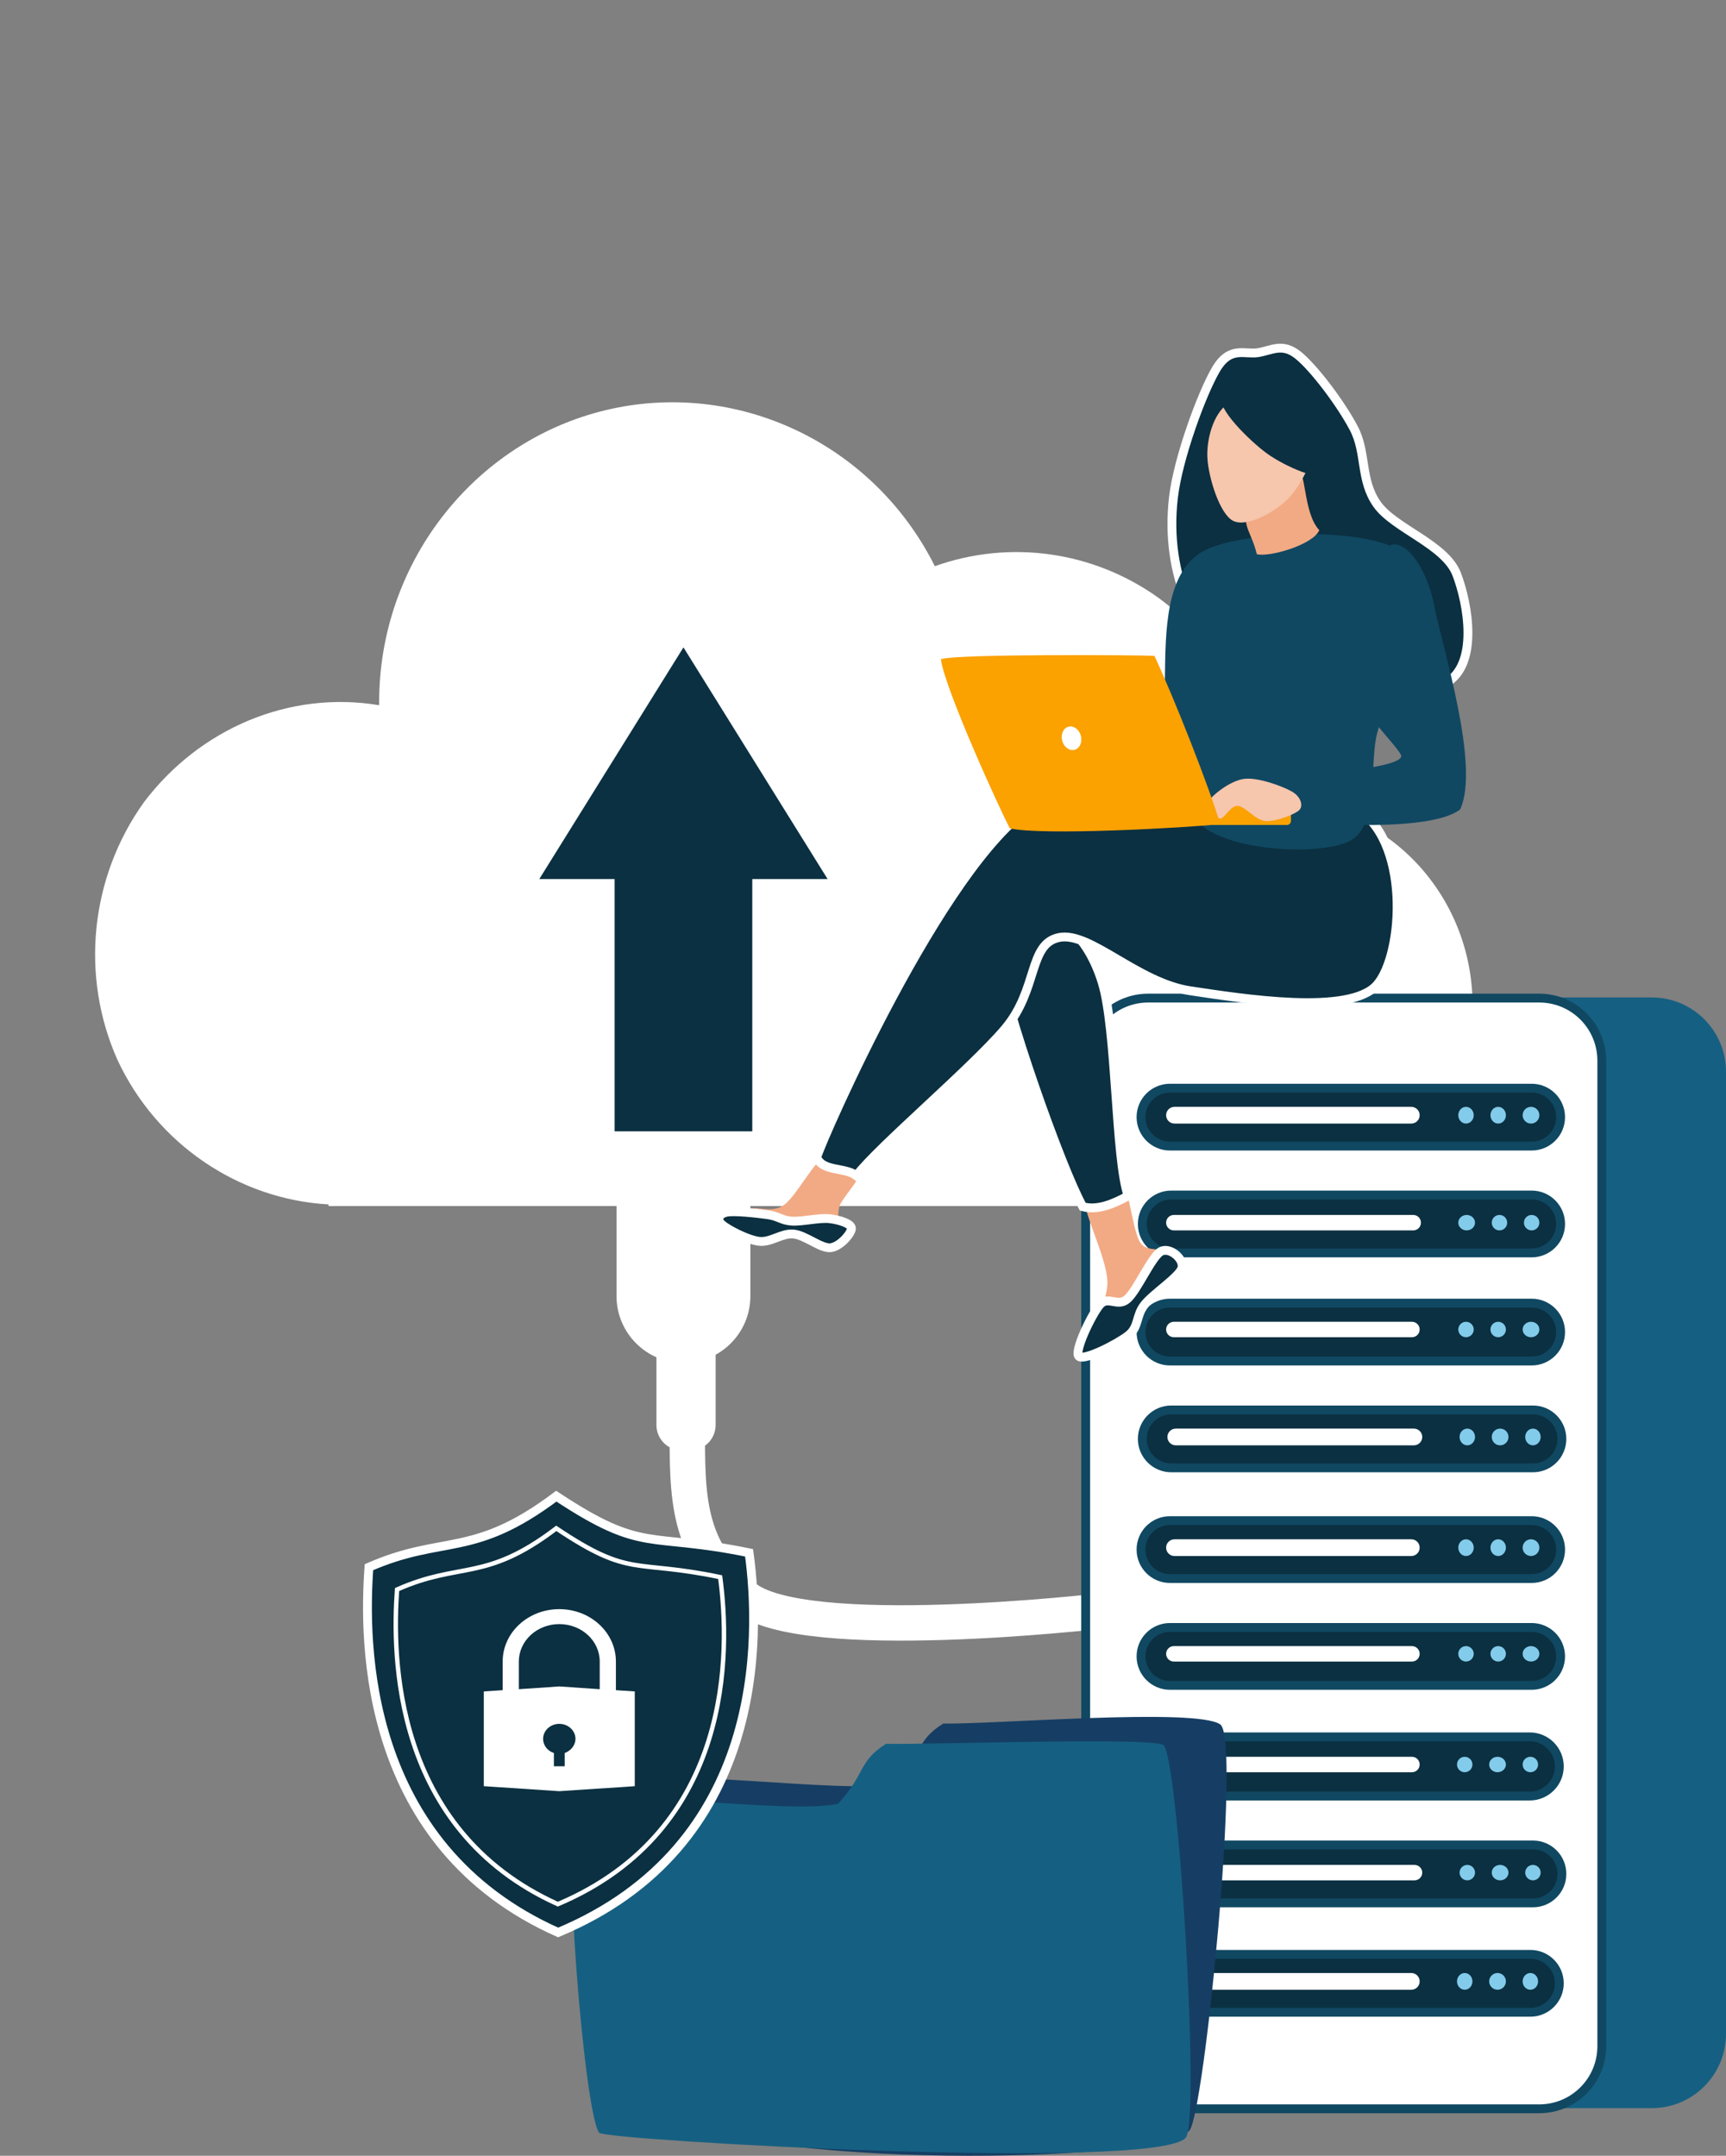
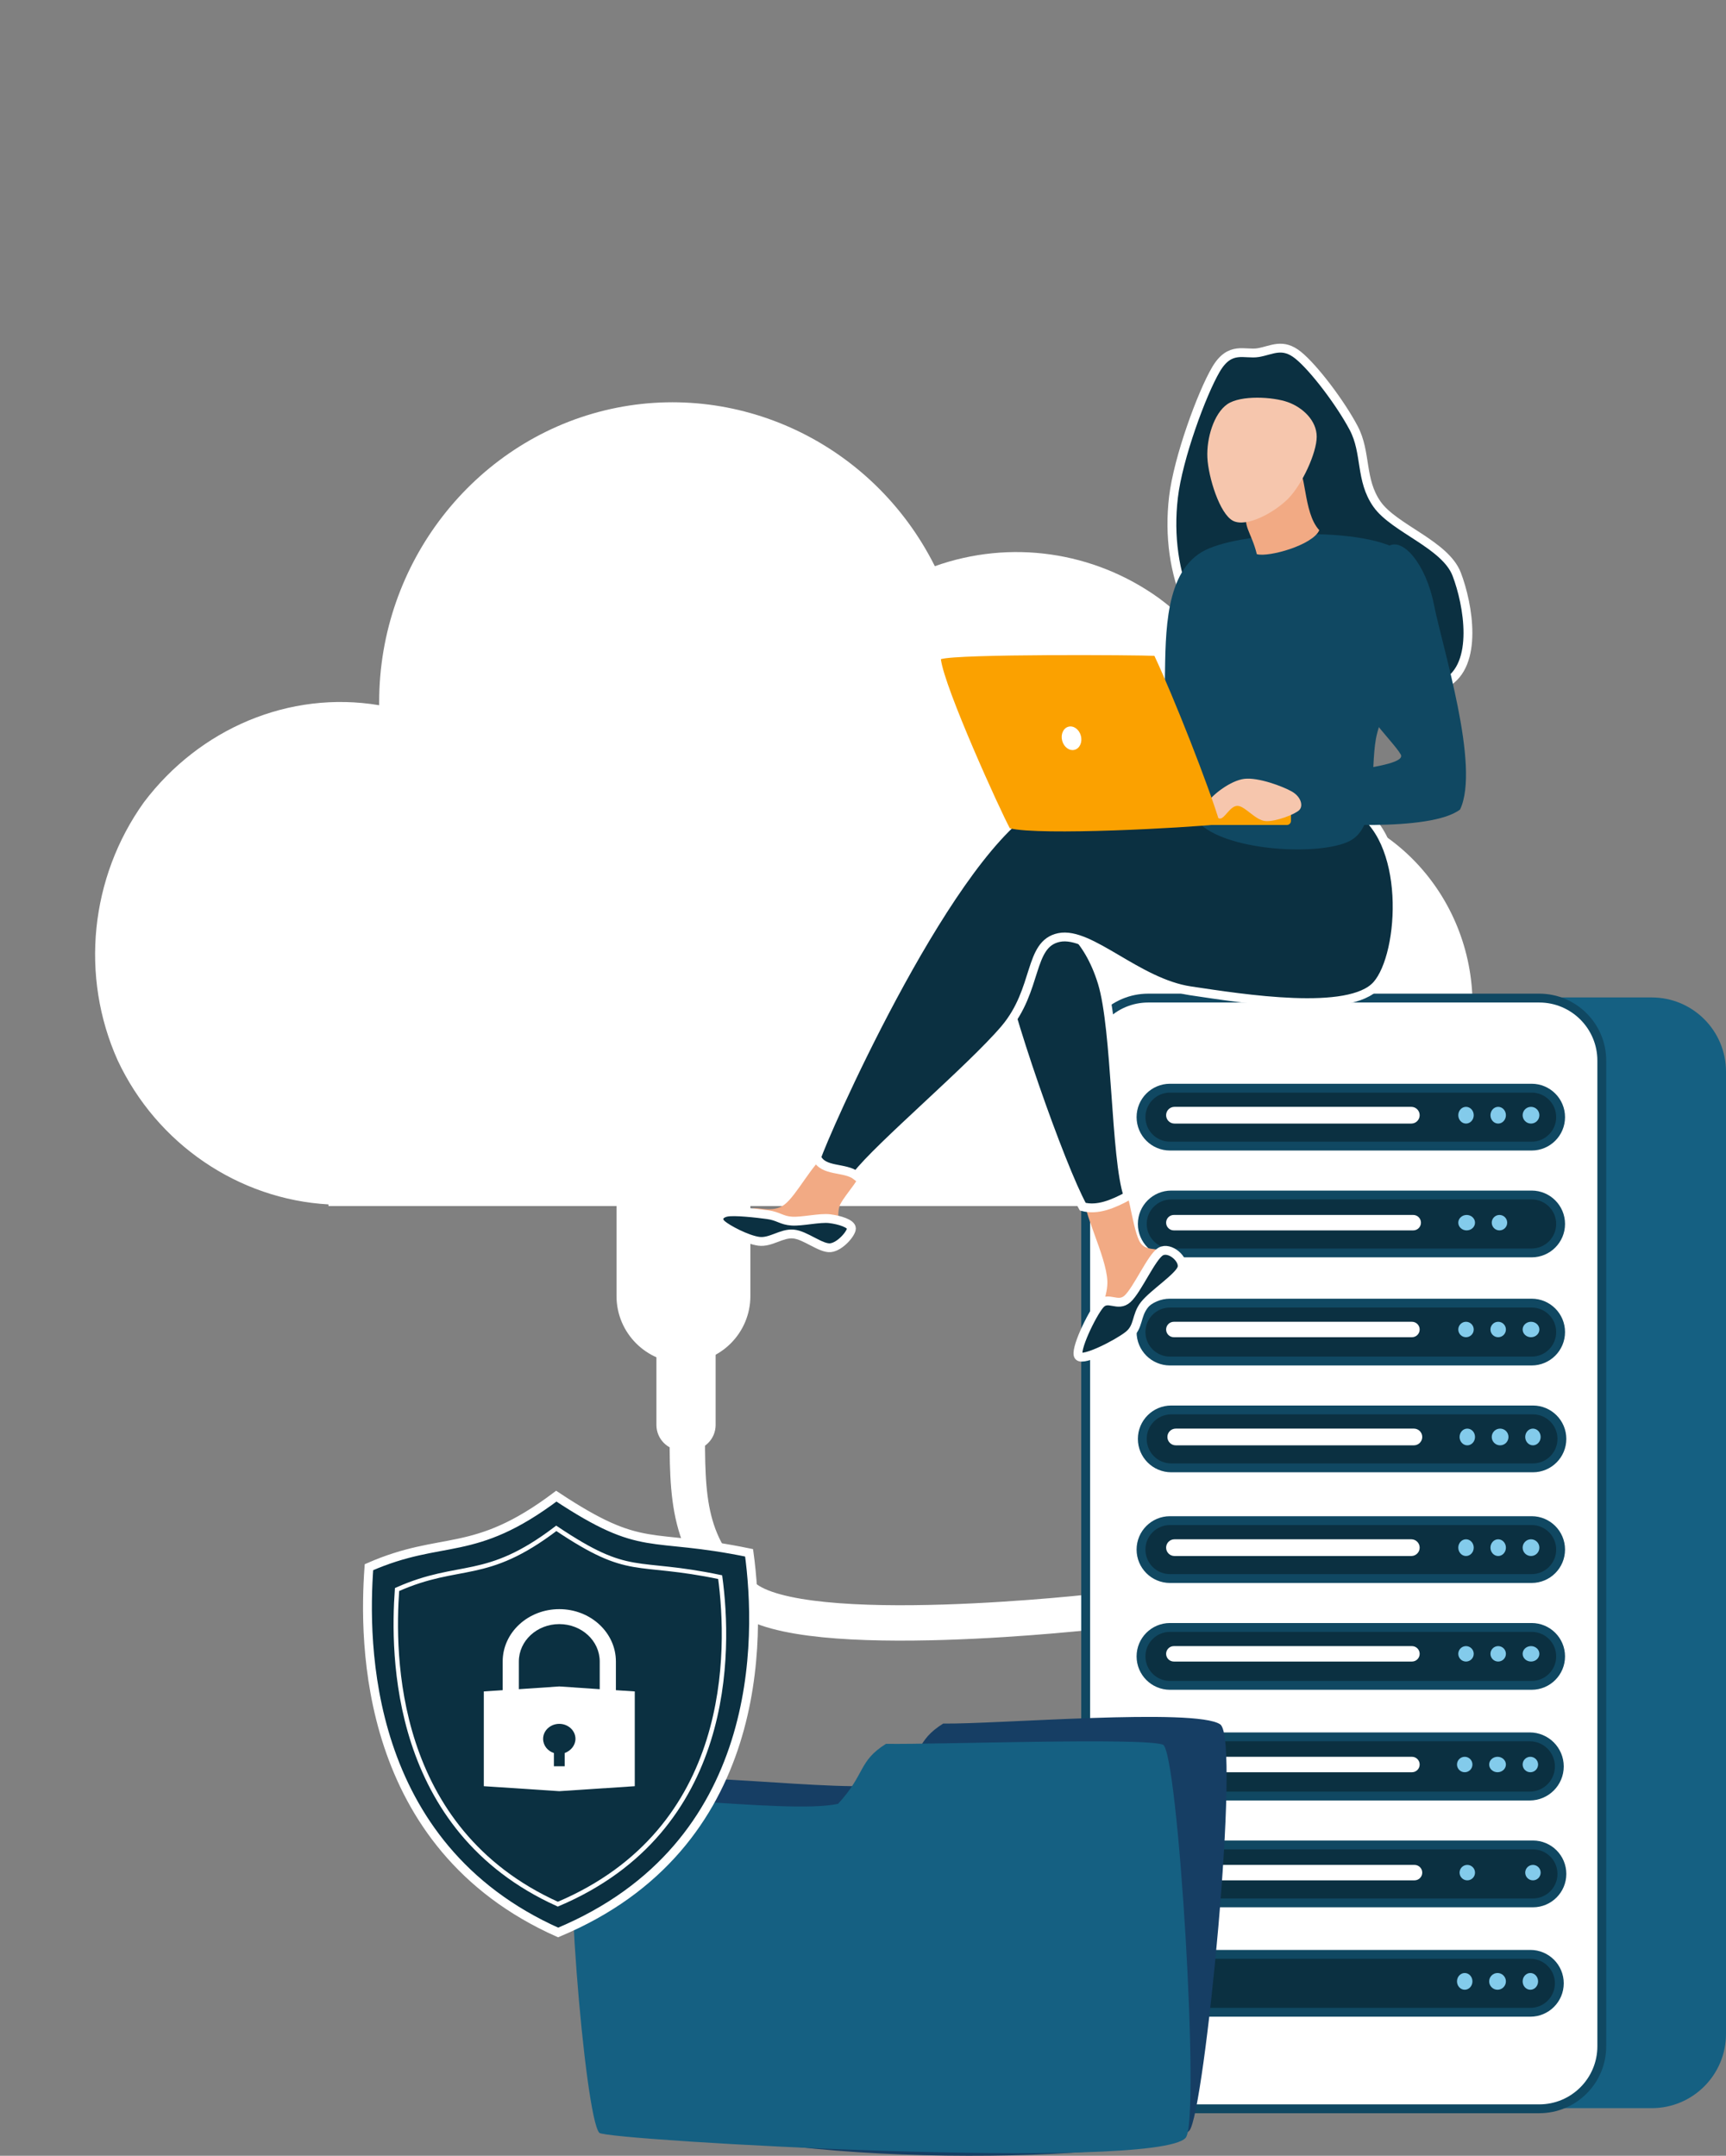
<svg xmlns="http://www.w3.org/2000/svg" width="1341" height="1675" xml:space="preserve" overflow="hidden">
  <rect width="100%" height="100%" fill="#808080" stroke="none" />
  <defs>
    <clipPath id="clip0">
      <rect x="5213" y="-241" width="1341" height="1675" />
    </clipPath>
  </defs>
  <g clip-path="url(#clip0)" transform="translate(-5213 241)">
    <path d="M5747.03 865C5746.82 923.084 5746.51 961.843 5791.17 999.738 5835.84 1037.63 6068 1010.75 6068 1010.75" stroke="#FFFFFF" stroke-width="27.5" stroke-miterlimit="8" fill="none" fill-rule="evenodd" />
    <path d="M5692 693C5692 664.281 5715.28 641 5744 641L5744 641C5772.72 641 5796 664.281 5796 693L5796 766C5796 794.719 5772.72 818 5744 818L5744 818C5715.28 818 5692 794.719 5692 766Z" fill="#FFFFFF" fill-rule="evenodd" />
    <g>
      <g>
        <g>
          <path d="M992.977 608.23C989.168 608.23 984.089 608.23 980.279 608.23 980.279 608.23 980.279 608.23 980.279 608.23 980.279 546.01 949.804 488.87 900.282 453.316 849.491 417.761 784.731 408.873 726.321 429.19 678.069 335.225 571.406 286.973 469.823 311.099 368.24 335.225 294.592 426.65 294.592 532.043 294.592 532.043 294.592 533.312 294.592 534.582 224.753 523.154 154.915 552.359 111.742 608.23 69.838 665.371 62.22 740.289 91.425 803.778 121.9 867.268 185.39 909.171 255.228 912.98L255.228 914.25 991.707 914.25C1075.51 914.25 1144.08 845.681 1144.08 761.875 1144.08 678.069 1076.78 608.23 992.977 608.23Z" fill="#FFFFFF" transform="matrix(1 0 0 1.025 5213 -241)" />
        </g>
      </g>
    </g>
    <path d="M6078 591.7C6078 559.833 6103.83 534 6135.7 534L6496.3 534C6528.17 534 6554 559.833 6554 591.7L6554 1339.3C6554 1371.17 6528.17 1397 6496.3 1397L6135.7 1397C6103.83 1397 6078 1371.17 6078 1339.3Z" fill="#156082" fill-rule="evenodd" />
    <path d="M6056.5 583.109C6056.5 556.263 6078.26 534.5 6105.11 534.5L6408.89 534.5C6435.74 534.5 6457.5 556.263 6457.5 583.109L6457.5 1348.89C6457.5 1375.74 6435.74 1397.5 6408.89 1397.5L6105.11 1397.5C6078.26 1397.5 6056.5 1375.74 6056.5 1348.89Z" stroke="#104862" stroke-width="6.875" stroke-miterlimit="8" fill="#FFFFFF" fill-rule="evenodd" />
    <path d="M6099.5 627C6099.5 614.574 6109.57 604.5 6122 604.5L6403 604.5C6415.43 604.5 6425.5 614.574 6425.5 627L6425.5 627C6425.5 639.427 6415.43 649.5 6403 649.5L6122 649.5C6109.57 649.5 6099.5 639.426 6099.5 627Z" stroke="#104862" stroke-width="6.875" stroke-miterlimit="8" fill="#0B3041" fill-rule="evenodd" />
    <path d="M6346 625.5C6346 621.91 6348.69 619 6352 619 6355.31 619 6358 621.91 6358 625.5 6358 629.09 6355.31 632 6352 632 6348.69 632 6346 629.09 6346 625.5Z" fill="#83CBEB" fill-rule="evenodd" />
    <path d="M6371 625.5C6371 621.91 6373.69 619 6377 619 6380.31 619 6383 621.91 6383 625.5 6383 629.09 6380.31 632 6377 632 6373.69 632 6371 629.09 6371 625.5Z" fill="#83CBEB" fill-rule="evenodd" />
    <path d="M6396 625.5C6396 621.91 6398.91 619 6402.5 619 6406.09 619 6409 621.91 6409 625.5 6409 629.09 6406.09 632 6402.5 632 6398.91 632 6396 629.09 6396 625.5Z" fill="#83CBEB" fill-rule="evenodd" />
    <path d="M6119 625.5C6119 621.91 6121.91 619 6125.5 619L6309.5 619C6313.09 619 6316 621.91 6316 625.5L6316 625.5C6316 629.09 6313.09 632 6309.5 632L6125.5 632C6121.91 632 6119 629.09 6119 625.5Z" fill="#FFFFFF" fill-rule="evenodd" />
    <path d="M6100.5 710C6100.5 697.574 6110.57 687.5 6123 687.5L6403 687.5C6415.43 687.5 6425.5 697.574 6425.5 710L6425.5 710C6425.5 722.427 6415.43 732.5 6403 732.5L6123 732.5C6110.57 732.5 6100.5 722.426 6100.5 710Z" stroke="#104862" stroke-width="6.875" stroke-miterlimit="8" fill="#0B3041" fill-rule="evenodd" />
    <path d="M6346 709C6346 705.686 6348.91 703 6352.5 703 6356.09 703 6359 705.686 6359 709 6359 712.314 6356.09 715 6352.5 715 6348.91 715 6346 712.314 6346 709Z" fill="#83CBEB" fill-rule="evenodd" />
    <path d="M6372 709C6372 705.686 6374.69 703 6378 703 6381.31 703 6384 705.686 6384 709 6384 712.314 6381.31 715 6378 715 6374.69 715 6372 712.314 6372 709Z" fill="#83CBEB" fill-rule="evenodd" />
-     <path d="M6397 709C6397 705.686 6399.69 703 6403 703 6406.31 703 6409 705.686 6409 709 6409 712.314 6406.31 715 6403 715 6399.69 715 6397 712.314 6397 709Z" fill="#83CBEB" fill-rule="evenodd" />
    <path d="M6119 709C6119 705.686 6121.69 703 6125 703L6311 703C6314.31 703 6317 705.686 6317 709L6317 709C6317 712.314 6314.31 715 6311 715L6125 715C6121.69 715 6119 712.314 6119 709Z" fill="#FFFFFF" fill-rule="evenodd" />
    <path d="M6099.5 794C6099.5 781.573 6109.57 771.5 6122 771.5L6403 771.5C6415.43 771.5 6425.5 781.573 6425.5 794L6425.5 794C6425.5 806.426 6415.43 816.5 6403 816.5L6122 816.499C6109.57 816.499 6099.5 806.426 6099.5 793.999Z" stroke="#104862" stroke-width="6.875" stroke-miterlimit="8" fill="#0B3041" fill-rule="evenodd" />
    <path d="M6346 792C6346 788.686 6348.69 786 6352 786 6355.31 786 6358 788.686 6358 792 6358 795.314 6355.31 798 6352 798 6348.69 798 6346 795.314 6346 792Z" fill="#83CBEB" fill-rule="evenodd" />
    <path d="M6371 792C6371 788.686 6373.69 786 6377 786 6380.31 786 6383 788.686 6383 792 6383 795.314 6380.31 798 6377 798 6373.69 798 6371 795.314 6371 792Z" fill="#83CBEB" fill-rule="evenodd" />
    <path d="M6396 792C6396 788.686 6398.91 786 6402.5 786 6406.09 786 6409 788.686 6409 792 6409 795.314 6406.09 798 6402.5 798 6398.91 798 6396 795.314 6396 792Z" fill="#83CBEB" fill-rule="evenodd" />
    <path d="M6119 792C6119 788.686 6121.69 786 6125 786L6310 786C6313.31 786 6316 788.686 6316 792L6316 792C6316 795.314 6313.31 798 6310 798L6125 798C6121.69 798 6119 795.314 6119 792Z" fill="#FFFFFF" fill-rule="evenodd" />
    <path d="M6100.5 877C6100.5 864.574 6110.57 854.5 6123 854.5L6404 854.5C6416.43 854.5 6426.5 864.574 6426.5 877L6426.5 877C6426.5 889.426 6416.43 899.5 6404 899.5L6123 899.499C6110.57 899.499 6100.5 889.426 6100.5 877Z" stroke="#104862" stroke-width="6.875" stroke-miterlimit="8" fill="#0B3041" fill-rule="evenodd" />
    <path d="M6347 875.5C6347 871.91 6349.69 869 6353 869 6356.31 869 6359 871.91 6359 875.5 6359 879.09 6356.31 882 6353 882 6349.69 882 6347 879.09 6347 875.5Z" fill="#83CBEB" fill-rule="evenodd" />
    <path d="M6372 875.5C6372 871.91 6374.91 869 6378.5 869 6382.09 869 6385 871.91 6385 875.5 6385 879.09 6382.09 882 6378.5 882 6374.91 882 6372 879.09 6372 875.5Z" fill="#83CBEB" fill-rule="evenodd" />
    <path d="M6398 875.5C6398 871.91 6400.69 869 6404 869 6407.31 869 6410 871.91 6410 875.5 6410 879.09 6407.31 882 6404 882 6400.69 882 6398 879.09 6398 875.5Z" fill="#83CBEB" fill-rule="evenodd" />
    <path d="M6120 875.5C6120 871.91 6122.91 869 6126.5 869L6311.5 869C6315.09 869 6318 871.91 6318 875.5L6318 875.5C6318 879.09 6315.09 882 6311.5 882L6126.5 882C6122.91 882 6120 879.09 6120 875.5Z" fill="#FFFFFF" fill-rule="evenodd" />
    <path d="M6099.5 963C6099.5 950.574 6109.57 940.5 6122 940.5L6403 940.5C6415.43 940.5 6425.5 950.574 6425.5 963L6425.5 963C6425.5 975.426 6415.43 985.5 6403 985.5L6122 985.499C6109.57 985.499 6099.5 975.426 6099.5 963Z" stroke="#104862" stroke-width="6.875" stroke-miterlimit="8" fill="#0B3041" fill-rule="evenodd" />
    <path d="M6346 961.5C6346 957.91 6348.69 955 6352 955 6355.31 955 6358 957.91 6358 961.5 6358 965.09 6355.31 968 6352 968 6348.69 968 6346 965.09 6346 961.5Z" fill="#83CBEB" fill-rule="evenodd" />
    <path d="M6371 961.5C6371 957.91 6373.69 955 6377 955 6380.31 955 6383 957.91 6383 961.5 6383 965.09 6380.31 968 6377 968 6373.69 968 6371 965.09 6371 961.5Z" fill="#83CBEB" fill-rule="evenodd" />
    <path d="M6396 961.5C6396 957.91 6398.91 955 6402.5 955 6406.09 955 6409 957.91 6409 961.5 6409 965.09 6406.09 968 6402.5 968 6398.91 968 6396 965.09 6396 961.5Z" fill="#83CBEB" fill-rule="evenodd" />
    <path d="M6119 961.5C6119 957.91 6121.91 955 6125.5 955L6309.5 955C6313.09 955 6316 957.91 6316 961.5L6316 961.5C6316 965.09 6313.09 968 6309.5 968L6125.5 968C6121.91 968 6119 965.09 6119 961.5Z" fill="#FFFFFF" fill-rule="evenodd" />
    <path d="M6099.5 1046C6099.5 1033.57 6109.57 1023.5 6122 1023.5L6403 1023.5C6415.43 1023.5 6425.5 1033.57 6425.5 1046L6425.5 1046C6425.5 1058.43 6415.43 1068.5 6403 1068.5L6122 1068.5C6109.57 1068.5 6099.5 1058.43 6099.5 1046Z" stroke="#104862" stroke-width="6.875" stroke-miterlimit="8" fill="#0B3041" fill-rule="evenodd" />
    <path d="M6346 1044C6346 1040.69 6348.69 1038 6352 1038 6355.31 1038 6358 1040.69 6358 1044 6358 1047.31 6355.31 1050 6352 1050 6348.69 1050 6346 1047.31 6346 1044Z" fill="#83CBEB" fill-rule="evenodd" />
    <path d="M6371 1044C6371 1040.69 6373.69 1038 6377 1038 6380.31 1038 6383 1040.69 6383 1044 6383 1047.31 6380.31 1050 6377 1050 6373.69 1050 6371 1047.31 6371 1044Z" fill="#83CBEB" fill-rule="evenodd" />
    <path d="M6396 1044C6396 1040.69 6398.91 1038 6402.5 1038 6406.09 1038 6409 1040.69 6409 1044 6409 1047.31 6406.09 1050 6402.5 1050 6398.91 1050 6396 1047.31 6396 1044Z" fill="#83CBEB" fill-rule="evenodd" />
    <path d="M6119 1044C6119 1040.69 6121.69 1038 6125 1038L6310 1038C6313.31 1038 6316 1040.69 6316 1044L6316 1044C6316 1047.31 6313.31 1050 6310 1050L6125 1050C6121.69 1050 6119 1047.31 6119 1044Z" fill="#FFFFFF" fill-rule="evenodd" />
    <path d="M6098.5 1131.5C6098.5 1118.8 6108.8 1108.5 6121.5 1108.5L6401.5 1108.5C6414.2 1108.5 6424.5 1118.8 6424.5 1131.5L6424.5 1131.5C6424.5 1144.2 6414.2 1154.5 6401.5 1154.5L6121.5 1154.5C6108.8 1154.5 6098.5 1144.2 6098.5 1131.5Z" stroke="#104862" stroke-width="6.875" stroke-miterlimit="8" fill="#0B3041" fill-rule="evenodd" />
    <path d="M6345 1130C6345 1126.69 6347.69 1124 6351 1124 6354.31 1124 6357 1126.69 6357 1130 6357 1133.31 6354.31 1136 6351 1136 6347.69 1136 6345 1133.31 6345 1130Z" fill="#83CBEB" fill-rule="evenodd" />
    <path d="M6370 1130C6370 1126.69 6372.91 1124 6376.5 1124 6380.09 1124 6383 1126.69 6383 1130 6383 1133.31 6380.09 1136 6376.5 1136 6372.91 1136 6370 1133.31 6370 1130Z" fill="#83CBEB" fill-rule="evenodd" />
    <path d="M6396 1130C6396 1126.69 6398.69 1124 6402 1124 6405.31 1124 6408 1126.69 6408 1130 6408 1133.31 6405.31 1136 6402 1136 6398.69 1136 6396 1133.31 6396 1130Z" fill="#83CBEB" fill-rule="evenodd" />
    <path d="M6118 1130C6118 1126.69 6120.69 1124 6124 1124L6310 1124C6313.31 1124 6316 1126.69 6316 1130L6316 1130C6316 1133.31 6313.31 1136 6310 1136L6124 1136C6120.69 1136 6118 1133.31 6118 1130Z" fill="#FFFFFF" fill-rule="evenodd" />
    <path d="M6100.5 1215C6100.5 1202.57 6110.57 1192.5 6123 1192.5L6404 1192.5C6416.43 1192.5 6426.5 1202.57 6426.5 1215L6426.5 1215C6426.5 1227.43 6416.43 1237.5 6404 1237.5L6123 1237.5C6110.57 1237.5 6100.5 1227.43 6100.5 1215Z" stroke="#104862" stroke-width="6.875" stroke-miterlimit="8" fill="#0B3041" fill-rule="evenodd" />
    <path d="M6347 1214C6347 1210.69 6349.69 1208 6353 1208 6356.31 1208 6359 1210.69 6359 1214 6359 1217.31 6356.31 1220 6353 1220 6349.69 1220 6347 1217.31 6347 1214Z" fill="#83CBEB" fill-rule="evenodd" />
-     <path d="M6372 1214C6372 1210.69 6374.91 1208 6378.5 1208 6382.09 1208 6385 1210.69 6385 1214 6385 1217.31 6382.09 1220 6378.5 1220 6374.91 1220 6372 1217.31 6372 1214Z" fill="#83CBEB" fill-rule="evenodd" />
    <path d="M6398 1214C6398 1210.69 6400.69 1208 6404 1208 6407.31 1208 6410 1210.69 6410 1214 6410 1217.31 6407.31 1220 6404 1220 6400.69 1220 6398 1217.31 6398 1214Z" fill="#83CBEB" fill-rule="evenodd" />
    <path d="M6120 1214C6120 1210.69 6122.69 1208 6126 1208L6312 1208C6315.31 1208 6318 1210.69 6318 1214L6318 1214C6318 1217.31 6315.31 1220 6312 1220L6126 1220C6122.69 1220 6120 1217.31 6120 1214Z" fill="#FFFFFF" fill-rule="evenodd" />
    <path d="M6098.5 1300C6098.5 1287.57 6108.57 1277.5 6121 1277.5L6402 1277.5C6414.43 1277.5 6424.5 1287.57 6424.5 1300L6424.5 1300C6424.5 1312.43 6414.43 1322.5 6402 1322.5L6121 1322.5C6108.57 1322.5 6098.5 1312.43 6098.5 1300Z" stroke="#104862" stroke-width="6.875" stroke-miterlimit="8" fill="#0B3041" fill-rule="evenodd" />
    <path d="M6345 1298.5C6345 1294.91 6347.69 1292 6351 1292 6354.31 1292 6357 1294.91 6357 1298.5 6357 1302.09 6354.31 1305 6351 1305 6347.69 1305 6345 1302.09 6345 1298.5Z" fill="#83CBEB" fill-rule="evenodd" />
    <path d="M6370 1298.5C6370 1294.91 6372.91 1292 6376.5 1292 6380.09 1292 6383 1294.91 6383 1298.5 6383 1302.09 6380.09 1305 6376.5 1305 6372.91 1305 6370 1302.09 6370 1298.5Z" fill="#83CBEB" fill-rule="evenodd" />
    <path d="M6396 1298.5C6396 1294.91 6398.69 1292 6402 1292 6405.31 1292 6408 1294.91 6408 1298.5 6408 1302.09 6405.31 1305 6402 1305 6398.69 1305 6396 1302.09 6396 1298.5Z" fill="#83CBEB" fill-rule="evenodd" />
-     <path d="M6118 1298.5C6118 1294.91 6120.91 1292 6124.5 1292L6309.5 1292C6313.09 1292 6316 1294.91 6316 1298.5L6316 1298.5C6316 1302.09 6313.09 1305 6309.5 1305L6124.5 1305C6120.91 1305 6118 1302.09 6118 1298.5Z" fill="#FFFFFF" fill-rule="evenodd" />
    <path d="M6055.09 686.386C6053.52 699.872 6072.51 734.612 6073.35 754.355 6074.19 774.099 6052.05 807.544 6060.13 804.846 6068.21 802.149 6125.6 752.521 6121.82 738.172 6118.04 723.823 6103.67 735.043 6097.9 722.636 6092.13 710.229 6089.93 679.481 6082.79 673.44 6075.66 667.398 6056.67 672.9 6055.09 686.386Z" fill="#F2AA84" fill-rule="evenodd" />
    <path d="M5988.15 503.056C5993.29 541.011 6037.15 665.845 6054.25 696.596 6065.68 699.607 6077.54 694.66 6089.5 688.209 6079.43 659.178 6080.58 558.86 6069.36 522.41 6058.13 485.96 6037.04 472.09 6023.4 468.864 6009.76 465.638 5983.01 465.101 5988.15 503.056Z" stroke="#FFFFFF" stroke-width="6.875" stroke-miterlimit="8" fill="#0B3041" fill-rule="evenodd" />
    <path d="M6190.68 32.971C6180.03 34.808 6168.7 27.345 6157.71 46.061 6146.72 64.778 6128.32 114.844 6124.73 145.273 6121.14 175.703 6125.52 204.41 6136.17 228.639 6146.83 252.867 6155.35 280.426 6188.67 290.646 6221.98 300.866 6310.02 304.196 6336.04 289.957 6362.07 275.718 6353.65 228.409 6344.79 205.214 6335.93 182.018 6296.23 169.732 6282.88 150.785 6269.53 131.838 6274.92 110.825 6264.71 91.534 6254.5 72.242 6233.87 44.913 6221.64 35.038 6209.42 25.163 6201.34 31.134 6190.68 32.971Z" stroke="#FFFFFF" stroke-width="6.875" stroke-miterlimit="8" fill="#0B3041" fill-rule="evenodd" />
    <path d="M5855.2 656.354C5845.27 661.093 5831.95 688.127 5822.23 695.128 5812.51 702.129 5801.41 695.99 5796.87 698.359 5792.32 700.729 5785.03 706.329 5794.96 709.345 5804.9 712.36 5844.64 718.931 5856.47 716.453 5868.31 713.976 5861.76 702.775 5865.98 694.482 5870.21 686.189 5883.63 673.049 5881.84 666.694 5880.04 660.339 5865.14 651.615 5855.2 656.354Z" fill="#F2AA84" fill-rule="evenodd" />
    <path d="M6014.4 385.832C5944.91 431.237 5852.12 642.949 5847.5 658.264 5852.33 669.696 5869.54 665.598 5878.36 672.5 5896 649.636 5967.38 589.455 5993.62 558.609 6019.86 527.764 6011.78 492.388 6035.82 487.427 6059.86 482.466 6096.7 522.695 6137.85 528.842 6179 534.99 6261.61 548.148 6282.71 524.313 6303.81 500.478 6309.16 408.912 6264.44 385.832 6219.73 362.752 6083.89 340.427 6014.4 385.832Z" stroke="#FFFFFF" stroke-width="6.875" stroke-miterlimit="8" fill="#0B3041" fill-rule="evenodd" />
    <path d="M6149.33 186.482C6117.9 202.252 6118.64 250.749 6118.05 286.285 6117.46 321.821 6121.94 378.635 6145.8 399.697 6169.66 420.76 6238.51 423.784 6261.21 412.659 6283.91 401.533 6277.4 358.437 6282.02 332.946 6286.65 307.455 6328.73 216.078 6306.62 191.667 6284.5 167.256 6180.76 170.713 6149.33 186.482Z" fill="#104862" fill-rule="evenodd" />
    <path d="M6291.18 183.768C6302.23 175.556 6320.86 196.842 6327.18 229.149 6333.5 261.456 6363.28 354.489 6347.39 387.985 6324.13 405.705 6235.82 399.438 6214.13 396.413 6208.87 383.663 6211.71 381.502 6212.24 367.888 6225.39 359.459 6307.71 356.433 6301.29 345.196 6294.87 333.958 6262.55 305.326 6260.87 278.421 6259.18 251.517 6280.13 191.98 6291.18 183.768Z" fill="#104862" fill-rule="evenodd" />
    <path d="M6182.64 155.534C6177.66 167.098 6185.23 172.237 6189.48 189.582 6198.71 192.151 6233.02 182.515 6238 170.952 6224.94 156.819 6228.46 122.987 6219.34 120.203 6210.21 117.419 6187.61 143.971 6182.64 155.534Z" fill="#F2AA84" fill-rule="evenodd" />
    <path d="M6132 384.167C6132 382.418 6133.42 381 6135.17 381L6212.83 381C6214.58 381 6216 382.418 6216 384.167L6216 396.833C6216 398.582 6214.58 400 6212.83 400L6135.17 400C6133.42 400 6132 398.582 6132 396.833Z" fill="#FBA100" fill-rule="evenodd" />
    <path d="M5809.4 702.78C5800.95 701.631 5783.42 699.648 5777.47 700.9 5771.53 702.153 5769.54 706.539 5773.72 710.297 5777.89 714.056 5793.23 722.2 5802.51 723.452 5811.8 724.705 5820.14 716.979 5829.43 717.814 5838.71 718.65 5850.71 729.195 5858.22 728.464 5865.74 727.733 5874.6 717.188 5874.5 713.429 5874.39 709.671 5865.32 706.852 5857.6 705.912 5849.88 704.972 5836.21 708.313 5828.18 707.791 5820.14 707.269 5817.85 703.928 5809.4 702.78Z" stroke="#FFFFFF" stroke-width="6.875" stroke-miterlimit="8" fill="#0B3041" fill-rule="evenodd" />
    <path d="M6067.52 772.738C6061.21 780.164 6047.43 808.795 6051.12 812.777 6054.8 816.759 6081.09 803.305 6089.6 796.632 6098.12 789.959 6095.28 781.456 6102.22 772.738 6109.16 764.02 6129.14 751.211 6131.25 744.323 6133.35 737.435 6121.89 727.425 6114.84 731.407 6107.8 735.389 6096.65 761.329 6088.97 768.217 6081.3 775.106 6073.83 765.311 6067.52 772.738Z" stroke="#FFFFFF" stroke-width="6.875" stroke-miterlimit="8" fill="#0B3041" fill-rule="evenodd" />
    <path d="M6166.59 73.025C6156.14 80.199 6150.33 99.455 6151.06 114.561 6151.8 129.668 6160.56 158.34 6171.01 163.665 6181.46 168.989 6202.93 157.394 6213.77 146.509 6224.6 135.623 6236 110.849 6236 98.351 6236 85.853 6225.33 75.742 6213.77 71.521 6202.2 67.3 6177.04 65.852 6166.59 73.025Z" fill="#F6C6AD" fill-rule="evenodd" />
    <path d="M6216.7 374.001C6209.59 369.955 6190.58 362.847 6179.75 364.159 6168.92 365.471 6154.9 376.735 6151.71 381.874 6148.53 387.013 6156.81 394.449 6160.63 394.996 6164.46 395.543 6168.7 384.826 6174.65 385.154 6180.6 385.483 6188.35 396.418 6196.31 396.964 6204.28 397.511 6219.15 391.715 6222.44 388.435 6225.73 385.154 6223.82 378.047 6216.7 374.001Z" fill="#F6C6AD" fill-rule="evenodd" />
    <path d="M5944 271.17C5946.73 293.503 5990.47 389.632 5997.62 402.579 6021.17 408.405 6134.08 402.256 6161 399.343 6152.59 370.536 6124.52 299.653 6109.9 268.581 6097.81 267.933 5957.04 266.962 5944 271.17Z" fill="#FBA100" fill-rule="evenodd" />
    <path d="M6038.26 334.554C6036.93 329.602 6039.1 324.716 6043.11 323.642 6047.12 322.568 6051.45 325.711 6052.77 330.664 6054.1 335.616 6051.93 340.501 6047.92 341.575 6043.91 342.65 6039.58 339.506 6038.26 334.554Z" fill="#FFFFFF" fill-rule="evenodd" />
-     <path d="M6162.78 67.49C6157.12 75.062 6183.7 101.449 6197.4 111.373 6211.09 121.296 6239.63 133.916 6244.95 127.033 6250.27 120.149 6245.04 75.865 6231.34 65.941 6217.65 56.017 6168.44 59.918 6162.78 67.49Z" fill="#0B3041" fill-rule="evenodd" />
    <path d="M5723 728.833C5723 717.88 5731.88 709 5742.83 709L5749.17 709C5760.12 709 5769 717.88 5769 728.833L5769 866.167C5769 877.12 5760.12 886 5749.17 886L5742.83 886C5731.88 886 5723 877.12 5723 866.167Z" fill="#FFFFFF" fill-rule="evenodd" />
-     <path d="M5856 442.009 5797.48 442.009 5797.48 638 5690.52 638 5690.52 442.009 5632 442.009 5744 262Z" fill="#0B3041" fill-rule="evenodd" />
    <path d="M5705.33 1146.69C5693.15 1164.04 5651.05 1355.59 5723.01 1400.21 5794.97 1444.84 6113.45 1440.59 6137.08 1414.44 6148.71 1401.56 6177.47 1110.26 6161.06 1098.83 6142.32 1085.77 5985.8 1098.83 5945.82 1098.18 5924.15 1111.77 5930.04 1121.47 5908.58 1144.75 5868.18 1153.8 5717.21 1129.78 5705.33 1146.69Z" fill="#163E64" fill-rule="evenodd" />
    <path d="M5660.99 1162.47C5648.81 1179.83 5667.35 1404.66 5678.66 1416.18 5684.43 1422.07 6110.56 1446.23 6134.17 1420.07 6145.8 1407.18 6128.33 1118.85 6116.5 1114.57 6100.66 1108.84 5941.32 1114.57 5901.37 1113.93 5879.7 1127.52 5885.59 1137.23 5864.14 1160.53 5823.76 1169.59 5672.87 1145.54 5660.99 1162.47Z" fill="#156082" fill-rule="evenodd" />
    <path d="M5645.21 921.5C5580.44 970.226 5557.59 951.283 5499.65 976.686 5495.41 1034.94 5494.94 1192.94 5646.62 1260.5 5807.49 1193.38 5804.07 1031.76 5795 965.517 5715.98 949.203 5713.51 966.722 5645.21 921.5Z" stroke="#FFFFFF" stroke-width="6.875" stroke-miterlimit="8" fill="#0B3041" fill-rule="evenodd" />
    <path d="M5645.2 946.5C5590.15 988.47 5570.73 972.153 5521.48 994.035 5517.88 1044.21 5517.48 1180.31 5646.4 1238.5 5783.14 1180.68 5780.23 1041.48 5772.53 984.414 5705.36 970.362 5703.26 985.452 5645.2 946.5Z" stroke="#FFFFFF" stroke-width="3.438" stroke-miterlimit="8" fill="none" fill-rule="evenodd" />
    <g>
      <g>
        <g>
          <path d="M96.875 134.075 96.875 144.344 89.125 144.344 89.125 134.075C84.669 132.525 81.375 128.262 81.375 123.031 81.375 116.637 86.606 111.406 93 111.406 99.394 111.406 104.625 116.637 104.625 123.031 104.625 128.069 101.331 132.331 96.875 134.075ZM63.938 62.969C63.938 46.888 76.919 33.906 93 33.906 109.081 33.906 122.062 46.888 122.062 62.969L122.062 84.475 93 82.344 63.938 84.475 63.938 62.969ZM133.687 85.25 133.687 62.969C133.687 40.494 115.475 22.281 93 22.281 70.525 22.281 52.312 40.494 52.312 62.969L52.312 85.25 38.75 86.219 38.75 159.844 93 163.719 147.25 159.844 147.25 86.219 133.687 85.25Z" fill="#FFFFFF" transform="matrix(1.081 0 0 1 5547 987)" />
        </g>
      </g>
    </g>
  </g>
</svg>